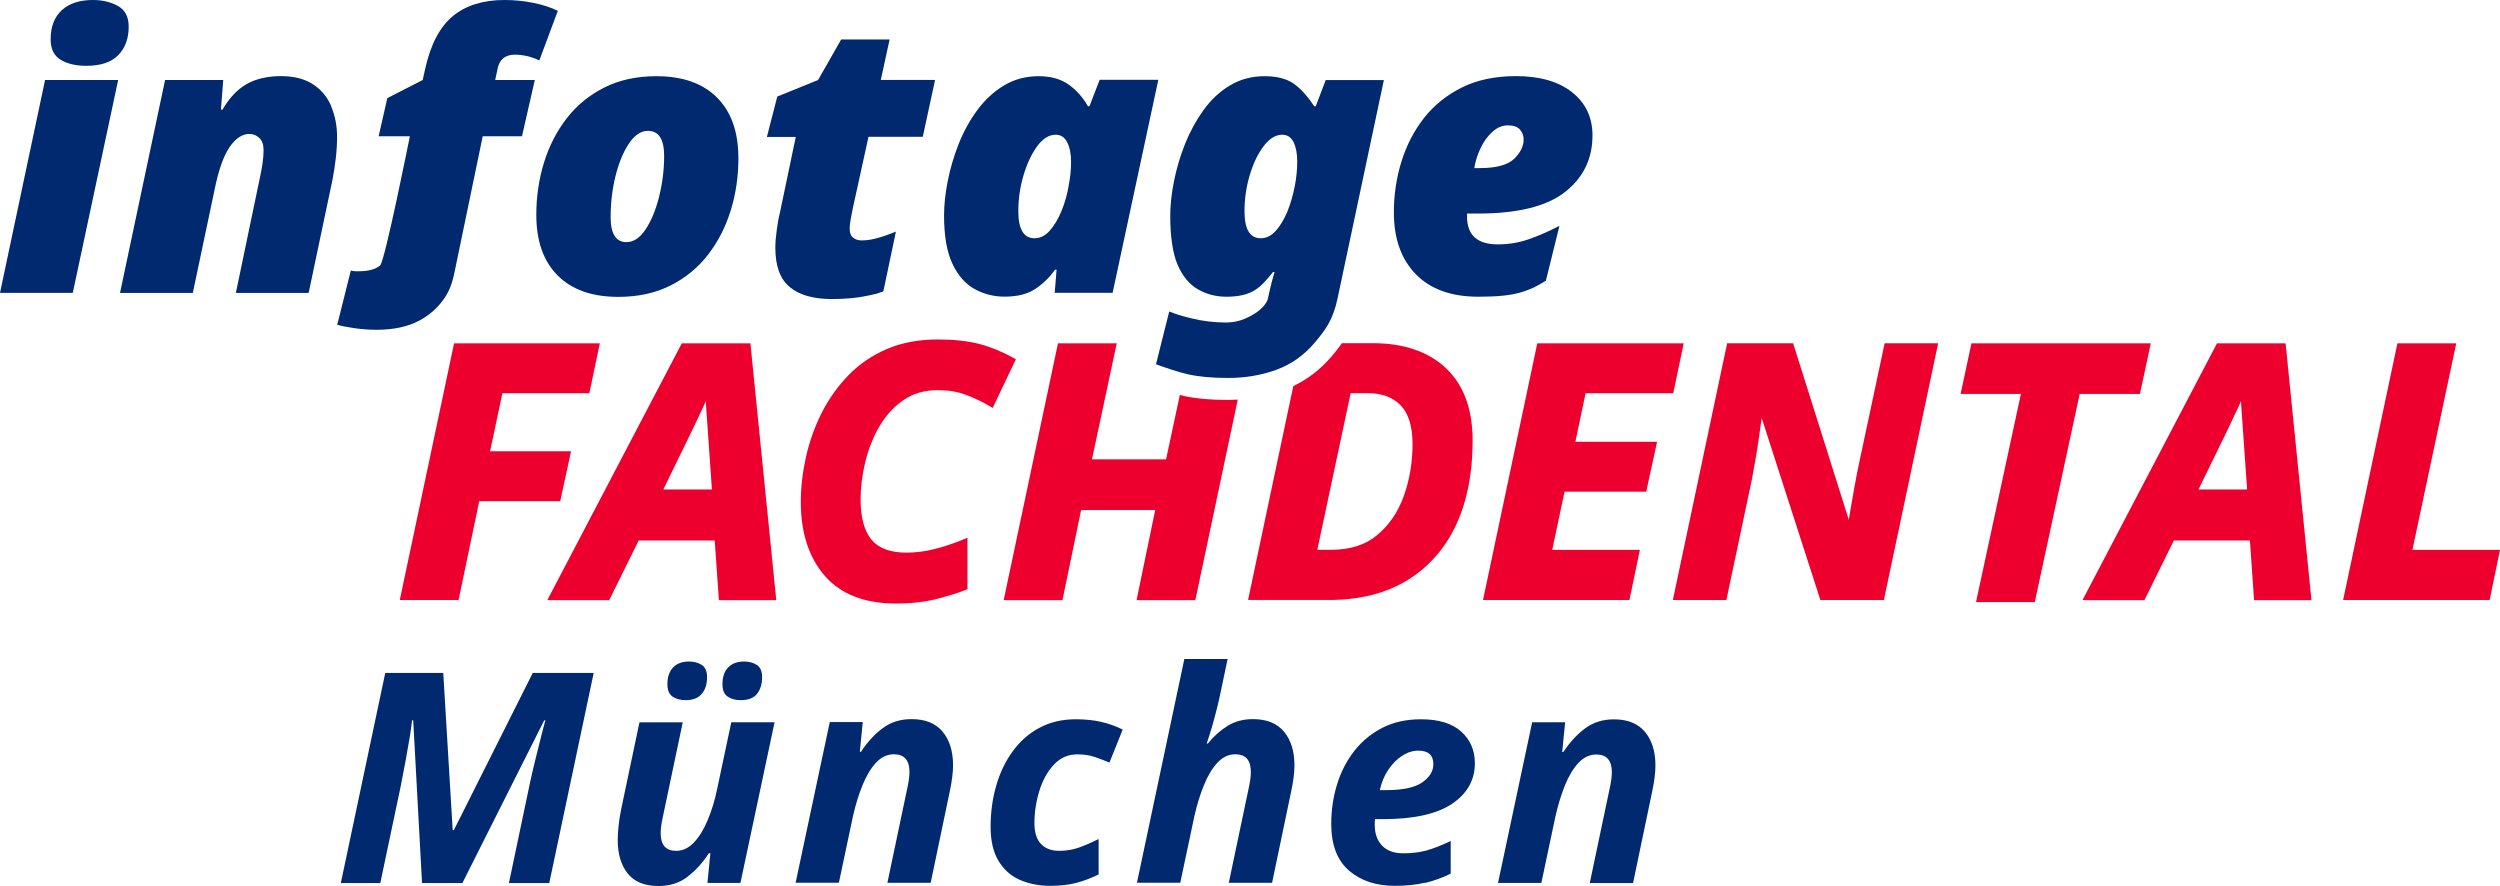
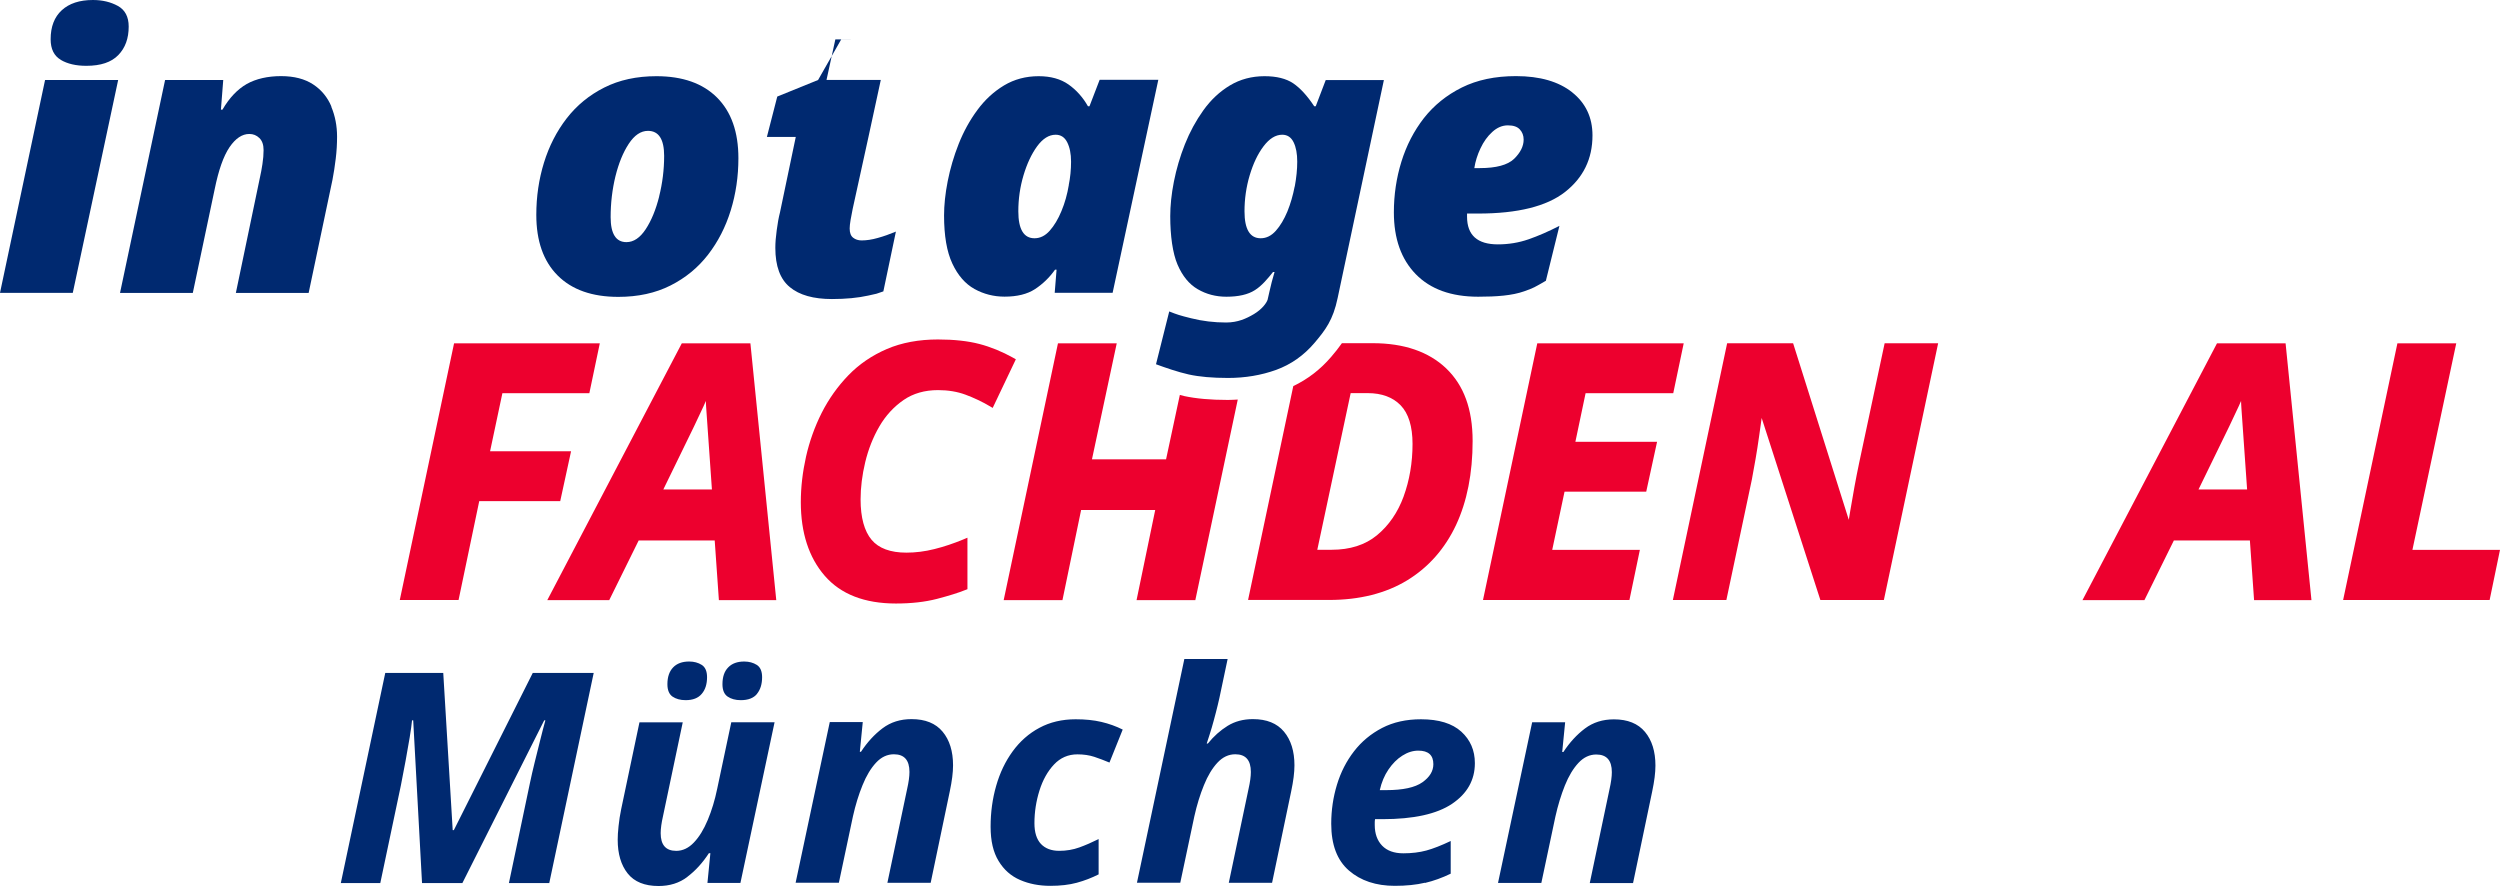
<svg xmlns="http://www.w3.org/2000/svg" id="Ebene_1" data-name="Ebene 1" viewBox="0 0 322.86 114.42">
  <defs>
    <style>
      .cls-1 {
        fill: #ed002e;
      }

      .cls-1, .cls-2 {
        stroke-width: 0px;
      }

      .cls-2 {
        fill: #002970;
      }
    </style>
  </defs>
  <polygon class="cls-1" points="73.75 58.28 63.29 58.28 64.88 50.78 76.11 50.78 77.46 44.34 58.64 44.34 51.63 77.49 59.22 77.49 61.89 64.72 72.35 64.72 73.75 58.28" />
  <g>
    <path class="cls-1" d="m85.66,63.22l3.97-8.15c.45-.94.86-1.81,1.23-2.61.1-.23.2-.45.3-.68,0,.29.02.58.04.87l.74,10.56h-6.27Zm2.39-18.88l-17.37,33.16h8l3.8-7.7h9.82l.54,7.7h7.41l-3.34-33.16h-8.87Z" />
    <path class="cls-1" d="m130.84,46.2c-1.44-.8-2.91-1.4-4.37-1.78-1.46-.38-3.26-.58-5.34-.58-2.46,0-4.68.41-6.59,1.23-1.91.82-3.59,1.96-4.98,3.4-1.38,1.43-2.54,3.06-3.45,4.86-.9,1.79-1.58,3.7-2.02,5.66-.44,1.97-.67,3.94-.67,5.86,0,3.95,1.04,7.15,3.09,9.51,2.06,2.38,5.15,3.58,9.19,3.58,1.99,0,3.77-.2,5.31-.6,1.52-.4,2.76-.78,3.67-1.15l.26-.1v-6.65l-.57.24c-1.21.5-2.45.92-3.7,1.23-1.23.31-2.44.46-3.61.46-2.07,0-3.58-.56-4.5-1.66-.94-1.12-1.42-2.88-1.42-5.21,0-1.53.2-3.15.6-4.82.4-1.66,1.01-3.21,1.83-4.62.81-1.39,1.86-2.53,3.12-3.4,1.23-.85,2.73-1.28,4.45-1.28,1.3,0,2.5.2,3.55.59,1.07.4,2.12.89,3.12,1.48l.39.23,2.99-6.28-.34-.19Z" />
  </g>
  <polygon class="cls-1" points="204.77 50.78 216.09 50.78 217.44 44.34 198.53 44.34 191.52 77.49 210.43 77.49 211.78 71.01 200.46 71.01 202.05 63.5 212.6 63.5 214 57.06 203.45 57.06 204.77 50.78" />
  <path class="cls-1" d="m240.06,59.97c-.18.85-.37,1.82-.57,2.91-.2,1.09-.38,2.14-.55,3.15-.06.4-.13.76-.18,1.1l-7.19-22.8h-8.52l-7.01,33.16h6.91l3.29-15.55c.15-.79.31-1.67.48-2.66.17-.98.32-1.95.45-2.88.13-.93.25-1.74.34-2.42l7.58,23.51h8.2l7.01-33.16h-6.91l-3.33,15.63Z" />
-   <polygon class="cls-1" points="277.76 44.34 254.6 44.34 253.2 50.87 260.99 50.87 255.19 77.75 262.78 77.75 268.58 50.87 276.36 50.87 277.76 44.34" />
  <path class="cls-1" d="m283.92,63.22l3.97-8.15c.45-.94.86-1.81,1.23-2.61.1-.23.2-.45.3-.68,0,.29.03.58.04.87l.74,10.56h-6.27Zm2.39-18.88l-17.37,33.16h8l3.8-7.7h9.82l.54,7.7h7.41l-3.34-33.16h-8.87Z" />
  <polygon class="cls-1" points="311.55 71.01 317.21 44.34 309.61 44.34 302.6 77.49 321.52 77.49 322.86 71.01 311.55 71.01" />
  <g>
    <path class="cls-1" d="m152.89,51.13c-.17-.04-.35-.09-.52-.13l-1.78,8.32h-9.57l3.2-14.98h-7.59l-7.01,33.16h7.59l2.41-11.64h9.57l-2.41,11.64h7.59l5.48-25.9c-.42.02-.85.05-1.28.05-2.25,0-4.11-.17-5.68-.51" />
    <path class="cls-1" d="m181.27,64.12c-.76,2.07-1.92,3.75-3.45,5.01-1.52,1.25-3.48,1.87-5.85,1.87h-1.85l4.31-20.23h2.2c1.81,0,3.24.53,4.25,1.57,1.02,1.05,1.54,2.73,1.54,4.99,0,2.41-.39,4.7-1.15,6.78m-4-19.79h-3.97c-.43.61-.88,1.18-1.38,1.76-1.4,1.64-3.05,2.9-4.9,3.78l-5.84,27.62h10.47c3.92,0,7.31-.85,10.07-2.53,2.76-1.68,4.88-4.09,6.32-7.15,1.42-3.04,2.14-6.69,2.14-10.84s-1.15-7.21-3.41-9.38c-2.26-2.16-5.45-3.26-9.5-3.26" />
  </g>
  <polygon class="cls-2" points="5.82 10.33 0 37.82 9.4 37.82 15.26 10.33 5.82 10.33" />
  <g>
    <path class="cls-2" d="m7.84,7.73c.88.52,1.98.77,3.31.77,1.86,0,3.23-.46,4.13-1.39.9-.93,1.34-2.15,1.34-3.68,0-1.26-.47-2.15-1.39-2.66-.93-.51-2-.77-3.23-.77-1.72,0-3.06.44-4.02,1.32-.96.88-1.44,2.13-1.44,3.75,0,1.26.44,2.15,1.32,2.66" />
    <path class="cls-2" d="m42.8,13.76c-.5-1.19-1.28-2.15-2.36-2.86-1.08-.71-2.46-1.07-4.15-1.07s-3.23.34-4.43,1.02c-1.19.68-2.24,1.78-3.13,3.31h-.2l.3-3.83h-7.51l-5.82,27.5h9.4l2.83-13.42c.5-2.45,1.13-4.25,1.91-5.4.78-1.14,1.63-1.71,2.56-1.71.5,0,.93.17,1.29.52.37.35.55.87.55,1.57,0,.56-.05,1.17-.15,1.81-.1.65-.2,1.19-.3,1.62l-3.13,15.01h9.4l3.08-14.62c.17-.86.3-1.77.42-2.73.12-.96.17-1.91.17-2.83,0-1.39-.25-2.68-.75-3.88" />
    <path class="cls-2" d="m85.13,25.37c-.43,1.71-1.01,3.12-1.74,4.23-.73,1.11-1.56,1.67-2.49,1.67-1.36,0-2.04-1.08-2.04-3.23,0-1.82.21-3.58.62-5.27.42-1.69.99-3.09,1.72-4.2.73-1.11,1.56-1.67,2.48-1.67,1.39,0,2.09,1.08,2.09,3.23,0,1.79-.22,3.54-.65,5.25m-.35-15.54c-2.55,0-4.8.49-6.74,1.47-1.94.98-3.55,2.3-4.85,3.98-1.29,1.67-2.27,3.58-2.93,5.72-.66,2.14-.99,4.38-.99,6.74,0,3.38.92,5.99,2.76,7.83,1.84,1.84,4.45,2.76,7.83,2.76,2.55,0,4.8-.49,6.74-1.47s3.55-2.3,4.85-3.98c1.29-1.67,2.27-3.58,2.93-5.72.66-2.14.99-4.38.99-6.74,0-3.38-.92-5.99-2.76-7.83-1.84-1.84-4.45-2.76-7.83-2.76" />
-     <path class="cls-2" d="m114.89,5.1h-6.26l-2.98,5.23-5.27,2.14-1.34,5.21h3.73l-2.04,9.75c-.17.66-.31,1.43-.42,2.29-.12.86-.18,1.62-.18,2.29,0,2.35.62,4.04,1.87,5.07,1.24,1.03,3.06,1.54,5.44,1.54,1.79,0,3.36-.15,4.7-.45,1.34-.3.85-.16,1.94-.54l1.62-7.72c-.8.33-1.57.61-2.34.82-.76.22-1.46.32-2.09.32-.43,0-.8-.12-1.09-.35-.3-.23-.45-.63-.45-1.19,0-.27.04-.64.12-1.12.08-.48.18-.95.27-1.42l2.04-9.3h7.01l1.59-7.35h-7.01l1.14-5.23Z" />
+     <path class="cls-2" d="m114.89,5.1h-6.26l-2.98,5.23-5.27,2.14-1.34,5.21h3.73l-2.04,9.75c-.17.66-.31,1.43-.42,2.29-.12.86-.18,1.62-.18,2.29,0,2.35.62,4.04,1.87,5.07,1.24,1.03,3.06,1.54,5.44,1.54,1.79,0,3.36-.15,4.7-.45,1.34-.3.85-.16,1.94-.54l1.62-7.72c-.8.33-1.57.61-2.34.82-.76.22-1.46.32-2.09.32-.43,0-.8-.12-1.09-.35-.3-.23-.45-.63-.45-1.19,0-.27.04-.64.12-1.12.08-.48.18-.95.27-1.42l2.04-9.3l1.59-7.35h-7.01l1.14-5.23Z" />
    <path class="cls-2" d="m138.03,23.9c-.2,1.19-.51,2.31-.95,3.36-.43,1.04-.94,1.89-1.52,2.54-.58.65-1.23.97-1.96.97-1.39,0-2.09-1.16-2.09-3.48,0-1.59.22-3.14.67-4.65.45-1.51,1.04-2.76,1.76-3.75.73-.99,1.52-1.49,2.39-1.49.66,0,1.16.32,1.49.97.33.65.5,1.48.5,2.51s-.1,2.04-.3,3.03m3.98-13.57l-1.3,3.38h-.2c-.66-1.16-1.5-2.1-2.51-2.81-1.01-.71-2.3-1.07-3.85-1.07-1.66,0-3.15.4-4.47,1.19-1.33.8-2.48,1.86-3.45,3.18-.98,1.33-1.78,2.78-2.41,4.37-.63,1.59-1.1,3.2-1.42,4.82-.32,1.62-.47,3.1-.47,4.42,0,2.62.35,4.69,1.07,6.22.71,1.52,1.67,2.62,2.86,3.28s2.49.99,3.88.99c1.62,0,2.93-.32,3.93-.97.99-.65,1.86-1.48,2.59-2.51h.2l-.24,2.98h7.48l5.9-27.5h-7.57Z" />
    <path class="cls-2" d="m195.53,20.52c-.83.79-2.31,1.19-4.43,1.19h-.7c.13-.86.4-1.72.8-2.56.4-.85.9-1.55,1.52-2.11.61-.56,1.29-.85,2.01-.85s1.21.17,1.54.52c.33.35.5.79.5,1.32,0,.86-.42,1.69-1.24,2.49m7.51-8.6c-1.76-1.39-4.17-2.09-7.26-2.09-2.69,0-5.01.49-6.99,1.47-1.97.98-3.6,2.3-4.9,3.95-1.29,1.66-2.26,3.54-2.91,5.64-.65,2.1-.97,4.28-.97,6.54,0,3.38.94,6.04,2.83,7.98,1.89,1.94,4.58,2.91,8.06,2.91,2.39,0,4.39-.15,5.94-.7,1.21-.42,1.36-.53,2.8-1.36l1.75-7.09c-1.42.73-2.76,1.31-4,1.74-1.24.43-2.56.65-3.95.65-2.65,0-3.98-1.19-3.98-3.58v-.4h1.44c5.1,0,8.84-.93,11.21-2.78,2.37-1.86,3.55-4.29,3.55-7.31,0-2.32-.88-4.18-2.63-5.57" />
-     <path class="cls-2" d="m64.27,8.8c.27-1.16,1.01-1.74,2.24-1.74.53,0,1.07.07,1.62.2.55.13,1.05.32,1.52.55l2.39-6.41c-.86-.43-1.9-.77-3.11-1.02C67.71.13,66.46,0,65.16,0,62.38,0,60.15.7,58.47,2.09c-1.67,1.39-2.86,3.65-3.55,6.76l-.33,1.48-4.57,2.34-1.12,4.93h4.03s-3.23,16.18-3.84,16.68c-.61.5-1.52.75-2.71.75-.43,0-.6.03-1.07-.1l-1.76,7.01c.56.17,1.33.31,2.29.45.96.13,1.87.2,2.74.2,2.22,0,4.07-.39,5.54-1.17,1.47-.78,2.63-1.86,3.48-3.23.84-1.37,1.02-2.68,1.39-4.44l3.35-16.15h5.07l1.66-7.27h-5.12l.33-1.53Z" />
    <path class="cls-2" d="m167.2,24.08c-.22,1.14-.53,2.22-.94,3.23-.42,1.01-.91,1.84-1.49,2.49-.58.65-1.23.97-1.96.97-1.39,0-2.09-1.16-2.09-3.48,0-1.59.22-3.14.67-4.65.45-1.51,1.04-2.76,1.79-3.75.75-.99,1.55-1.49,2.41-1.49.66,0,1.15.32,1.47.97.32.65.47,1.48.47,2.51s-.11,2.06-.32,3.21m2.71-10.37h-.2c-.9-1.36-1.8-2.34-2.71-2.96-.91-.61-2.15-.92-3.7-.92-1.66,0-3.15.4-4.47,1.19-1.33.8-2.47,1.87-3.43,3.21s-1.76,2.81-2.39,4.4c-.63,1.59-1.1,3.2-1.42,4.82-.32,1.62-.47,3.12-.47,4.47,0,2.52.31,4.77.94,6.24.63,1.47,1.5,2.54,2.61,3.18,1.11.65,2.35.97,3.7.97,1.56,0,2.79-.28,3.68-.85.9-.56,1.68-1.51,2.34-2.34h.2c-.27.9-.48,1.72-.65,2.49l-.25,1.1c-.16.45-.73,1.22-1.76,1.84-.98.58-2.08,1.09-3.6,1.09s-3.07-.18-4.52-.55c-1.46-.36-1.85-.49-2.82-.88l-1.71,6.82c1.16.43,2.87,1.02,4.23,1.32,1.36.3,3.05.45,5.07.45,2.22,0,4.29-.35,6.21-1.04,1.92-.7,3.58-1.86,4.97-3.5,1.39-1.64,2.39-2.94,2.98-5.79l5.97-28.14h-7.51l-1.29,3.38Z" />
    <path class="cls-2" d="m199.05,114.05l1.82-8.59c.33-1.47.74-2.81,1.23-4.03.49-1.22,1.08-2.19,1.75-2.91.67-.72,1.44-1.08,2.3-1.08,1.34,0,2.01.76,2.01,2.28,0,.58-.1,1.32-.3,2.2l-2.55,12.12h5.59l2.47-11.82c.28-1.32.42-2.43.42-3.35,0-1.82-.45-3.27-1.35-4.35-.9-1.08-2.24-1.62-4.01-1.62-1.44,0-2.69.39-3.74,1.18-1.05.79-1.98,1.8-2.79,3.04h-.15l.38-3.84h-4.26l-4.41,20.75h5.59Zm-19.74-14.67c.52-.76,1.11-1.36,1.79-1.79.67-.43,1.36-.65,2.07-.65,1.29,0,1.94.58,1.94,1.75,0,.89-.47,1.67-1.42,2.34-.95.67-2.5,1.01-4.66,1.01h-.84c.23-1.01.6-1.9,1.12-2.66m4.71,14.65c1.13-.27,2.24-.67,3.33-1.2v-4.22c-1.22.58-2.27.99-3.15,1.23-.89.24-1.88.36-2.97.36-1.19,0-2.1-.33-2.74-.99-.63-.66-.95-1.55-.95-2.66v-.36c0-.11.01-.25.04-.4h.95c4.03,0,7.02-.66,8.99-1.98,1.96-1.32,2.95-3.07,2.95-5.25,0-1.65-.58-3-1.75-4.07-1.17-1.06-2.9-1.6-5.21-1.6-1.9,0-3.57.37-5.02,1.12-1.44.75-2.65,1.75-3.63,3.02-.98,1.27-1.71,2.7-2.2,4.31-.49,1.61-.74,3.29-.74,5.04,0,2.71.76,4.72,2.28,6.04,1.52,1.32,3.5,1.98,5.93,1.98,1.47,0,2.77-.13,3.9-.4m-31.61.02l1.82-8.59c.33-1.47.74-2.81,1.24-4.03.49-1.22,1.08-2.19,1.75-2.91.67-.72,1.44-1.08,2.3-1.08,1.34,0,2.01.76,2.01,2.28,0,.58-.1,1.32-.3,2.2l-2.55,12.12h5.59l2.47-11.82c.28-1.32.42-2.43.42-3.35,0-1.82-.45-3.27-1.35-4.35-.9-1.08-2.24-1.62-4.01-1.62-1.24,0-2.33.29-3.27.87-.94.58-1.79,1.34-2.55,2.28h-.15c.25-.76.47-1.44.65-2.05s.35-1.25.53-1.94c.18-.68.33-1.32.46-1.9l1.06-5.02h-5.59l-6.12,28.89h5.59Zm-13.35-.02c.99-.27,1.92-.63,2.81-1.08v-4.56c-.86.43-1.69.79-2.49,1.08-.8.29-1.67.44-2.6.44-1.01,0-1.8-.3-2.36-.89-.56-.6-.84-1.49-.84-2.68,0-1.44.22-2.85.65-4.22.43-1.37,1.06-2.49,1.88-3.36.82-.87,1.83-1.31,3.02-1.31.81,0,1.54.11,2.18.32.65.22,1.3.46,1.96.74l1.71-4.26c-.86-.43-1.78-.76-2.76-.99s-2.08-.34-3.32-.34c-1.75,0-3.31.37-4.67,1.1-1.37.73-2.52,1.75-3.46,3.04-.94,1.29-1.65,2.77-2.13,4.45-.48,1.67-.72,3.43-.72,5.28s.34,3.3,1.03,4.43c.68,1.13,1.61,1.95,2.77,2.45,1.17.51,2.47.76,3.92.76,1.29,0,2.43-.13,3.42-.4m-30.74.02l1.82-8.59c.33-1.47.74-2.81,1.24-4.03.49-1.22,1.08-2.19,1.75-2.91.67-.72,1.44-1.08,2.3-1.08,1.34,0,2.01.76,2.01,2.28,0,.58-.1,1.32-.3,2.2l-2.55,12.12h5.59l2.47-11.82c.28-1.32.42-2.43.42-3.35,0-1.82-.45-3.27-1.35-4.35-.9-1.08-2.24-1.62-4.01-1.62-1.45,0-2.69.39-3.74,1.18-1.05.79-1.98,1.8-2.79,3.04h-.15l.38-3.84h-4.26l-4.41,20.75h5.59Zm-17.7-24.42c.46-.54.68-1.26.68-2.15,0-.76-.23-1.29-.68-1.58-.46-.29-1-.44-1.63-.44-.89,0-1.58.25-2.07.76-.49.51-.74,1.23-.74,2.17,0,.76.22,1.29.66,1.6.44.3,1.01.46,1.69.46.94,0,1.63-.27,2.09-.82m7.13,0c.44-.54.66-1.26.66-2.15,0-.76-.23-1.29-.68-1.58-.46-.29-1-.44-1.63-.44-.89,0-1.58.25-2.07.76-.5.51-.74,1.23-.74,2.17,0,.76.22,1.29.67,1.6.44.3,1.01.46,1.69.46.96,0,1.67-.27,2.11-.82m-8.99,23.62c1.04-.78,1.96-1.8,2.77-3.04h.19l-.38,3.84h4.26l4.41-20.75h-5.59l-1.82,8.59c-.3,1.47-.71,2.81-1.22,4.03-.51,1.22-1.1,2.19-1.79,2.91-.68.72-1.45,1.08-2.28,1.08-1.34,0-2.01-.76-2.01-2.28,0-.58.1-1.32.3-2.2l2.55-12.12h-5.59l-2.36,11.21c-.15.74-.27,1.46-.34,2.19-.08.72-.11,1.31-.11,1.77,0,1.82.43,3.27,1.29,4.35.86,1.08,2.19,1.62,3.99,1.62,1.44,0,2.69-.39,3.72-1.18m-39.66.8l2.66-12.62c.2-1.04.4-2.1.61-3.19.2-1.09.38-2.1.53-3.02.15-.92.25-1.65.3-2.19h.15l1.14,21.02h5.21l10.57-21.02h.15c-.2.74-.43,1.58-.66,2.53-.24.95-.48,1.91-.72,2.89-.24.97-.45,1.89-.63,2.75l-2.7,12.85h5.21l5.74-27.14h-7.87l-10.19,20.3h-.15l-1.22-20.3h-7.49l-5.74,27.14h5.09Z" />
  </g>
</svg>